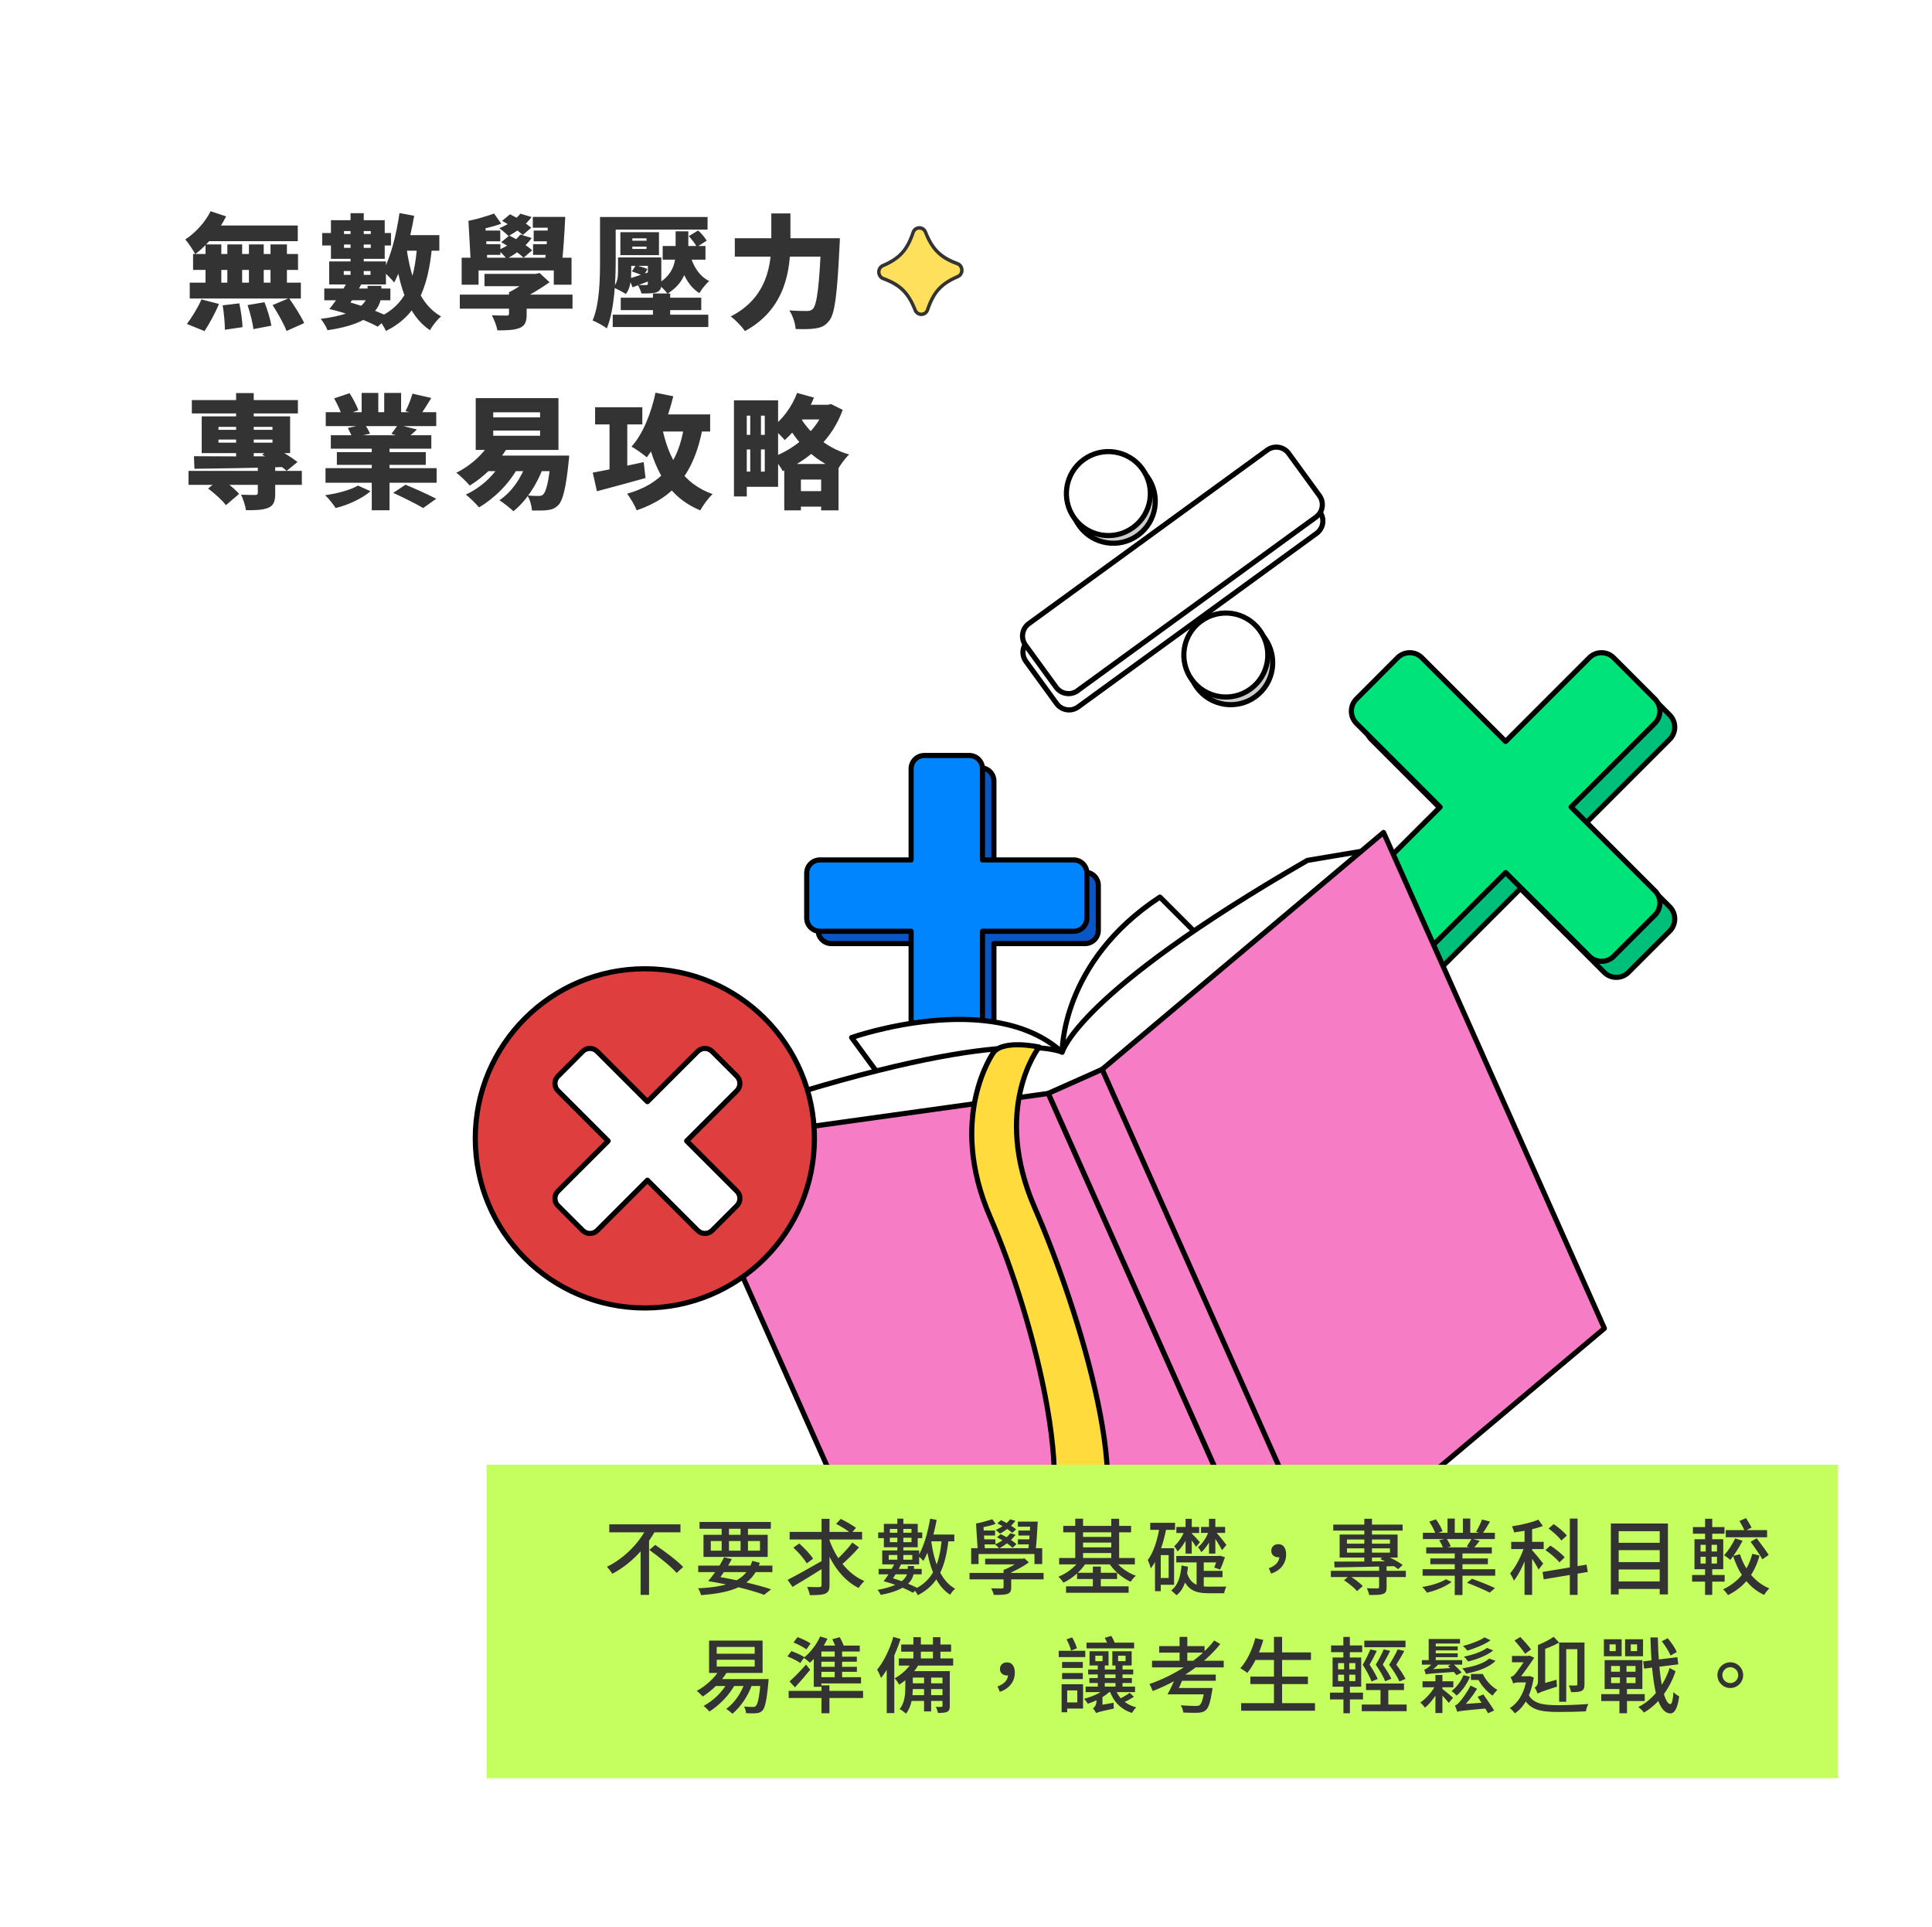
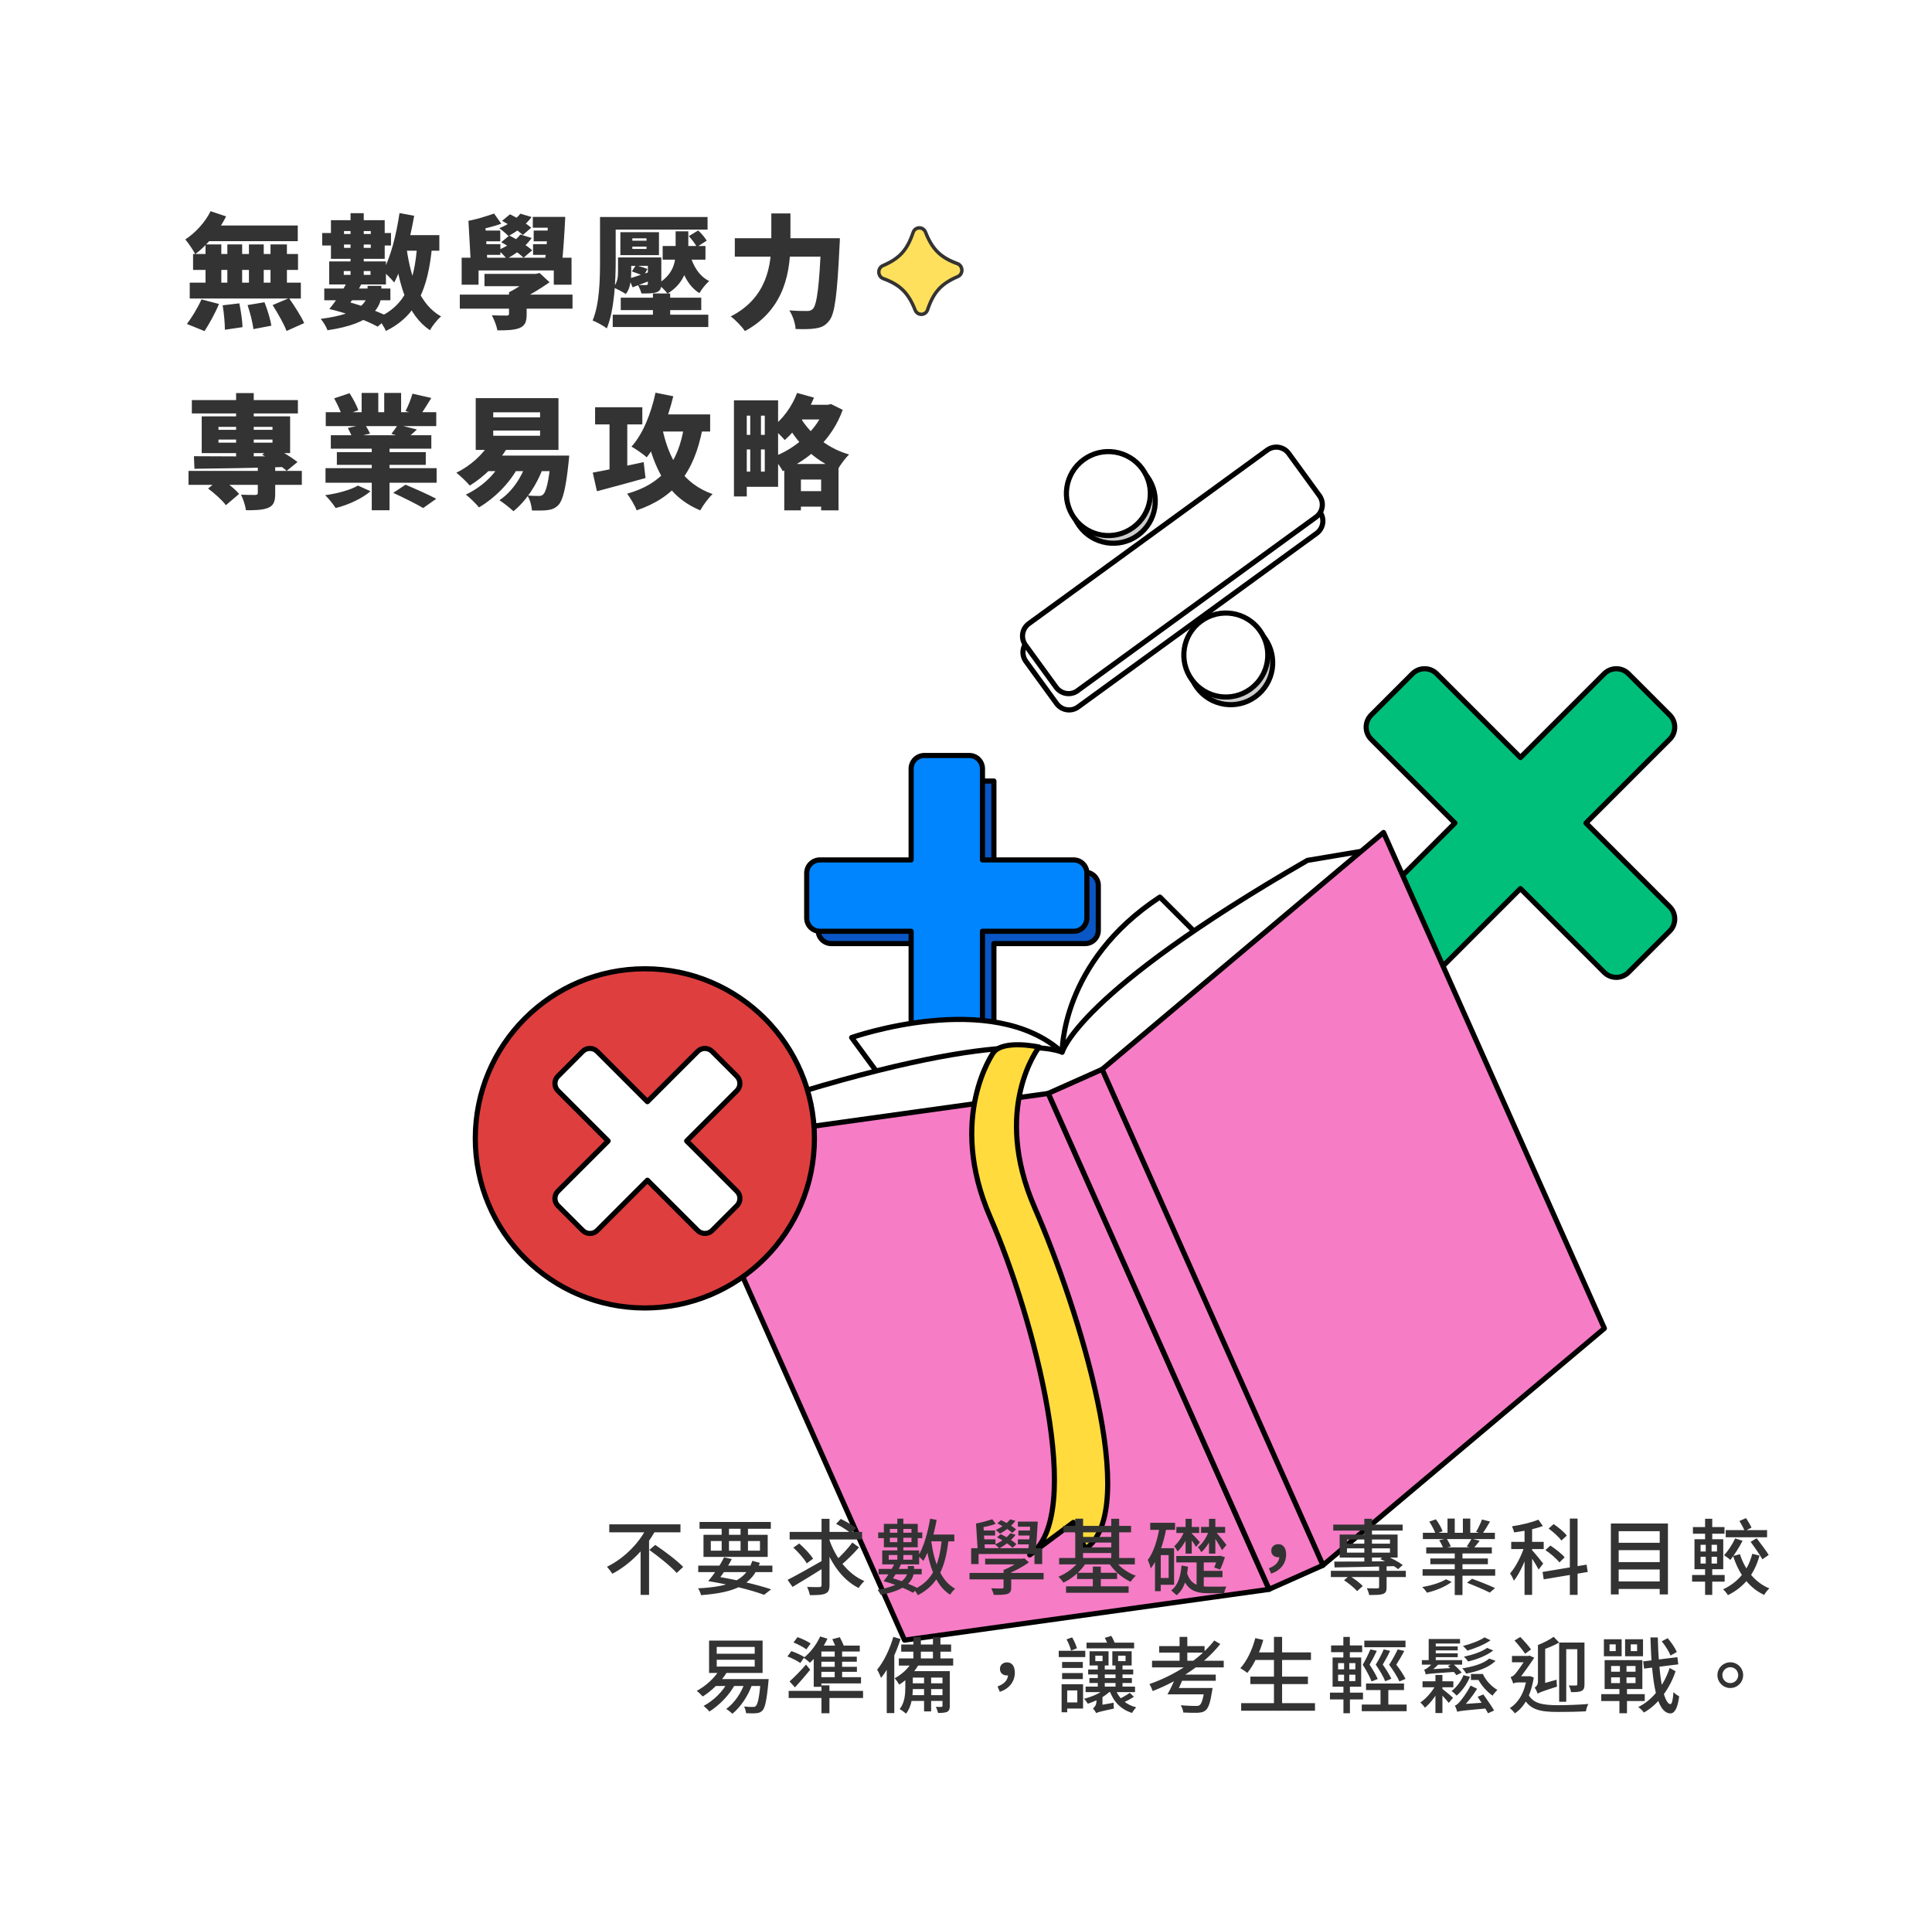
<svg xmlns="http://www.w3.org/2000/svg" width="376" height="375" viewBox="0 0 376 375" fill="none">
  <path d="M343.232 214.556C343.652 217.346 343.076 220.195 341.604 222.602L289.441 307.938C287.969 310.345 285.697 312.157 283.022 313.055L188.209 344.896C185.535 345.794 182.63 345.721 180.004 344.69L86.906 308.137C84.28 307.106 82.101 305.182 80.752 302.705L32.931 214.861C31.582 212.384 31.149 209.51 31.709 206.744L51.54 108.714C52.099 105.948 53.615 103.469 55.821 101.71L134.026 39.361C136.232 37.603 138.987 36.678 141.807 36.748L241.792 39.255C244.612 39.326 247.318 40.388 249.433 42.255L324.414 108.445C326.529 110.312 327.919 112.865 328.339 115.655L343.232 214.556Z" fill="white" />
-   <path d="M211.179 169.716H193.43V151.974C193.43 150.557 192.282 149.402 190.858 149.402H182.118C180.701 149.402 179.546 150.557 179.546 151.974V169.716H161.797C160.38 169.716 159.225 170.863 159.225 172.288V181.027C159.225 182.444 160.38 183.599 161.797 183.599H179.546V201.348C179.546 202.765 180.701 203.92 182.118 203.92H190.858C192.275 203.92 193.43 202.765 193.43 201.348V183.599H211.179C212.596 183.599 213.751 182.444 213.751 181.027V172.288C213.751 170.871 212.596 169.716 211.179 169.716Z" fill="#0A56C4" stroke="black" stroke-linecap="round" stroke-linejoin="round" />
+   <path d="M211.179 169.716H193.43V151.974H182.118C180.701 149.402 179.546 150.557 179.546 151.974V169.716H161.797C160.38 169.716 159.225 170.863 159.225 172.288V181.027C159.225 182.444 160.38 183.599 161.797 183.599H179.546V201.348C179.546 202.765 180.701 203.92 182.118 203.92H190.858C192.275 203.92 193.43 202.765 193.43 201.348V183.599H211.179C212.596 183.599 213.751 182.444 213.751 181.027V172.288C213.751 170.871 212.596 169.716 211.179 169.716Z" fill="#0A56C4" stroke="black" stroke-linecap="round" stroke-linejoin="round" />
  <path d="M208.953 167.321H191.204V149.572C191.204 148.155 190.049 147 188.632 147H179.893C178.476 147 177.321 148.155 177.321 149.572V167.321H159.572C158.155 167.321 157 168.468 157 169.893V178.632C157 180.049 158.155 181.204 159.572 181.204H177.321V198.953C177.321 200.37 178.476 201.525 179.893 201.525H188.632C190.049 201.525 191.204 200.37 191.204 198.953V181.204H208.953C210.37 181.204 211.525 180.049 211.525 178.632V169.893C211.525 168.476 210.37 167.321 208.953 167.321Z" fill="#0085FF" stroke="black" stroke-linecap="round" stroke-linejoin="round" />
  <path d="M324.955 176.445L308.655 160.145L324.955 143.845C326.255 142.545 326.255 140.425 324.955 139.125L316.925 131.095C315.625 129.795 313.505 129.795 312.205 131.095L295.905 147.395L279.605 131.095C278.305 129.795 276.185 129.795 274.885 131.095L266.855 139.125C265.555 140.425 265.555 142.545 266.855 143.845L283.155 160.145L266.855 176.445C265.555 177.745 265.555 179.865 266.855 181.165L274.885 189.195C276.185 190.495 278.305 190.495 279.605 189.195L295.905 172.895L312.205 189.195C313.505 190.495 315.625 190.495 316.925 189.195L324.955 181.165C326.255 179.865 326.255 177.745 324.955 176.445Z" fill="#00BF7A" stroke="black" stroke-linecap="round" stroke-linejoin="round" />
-   <path d="M322.065 173.325L305.765 157.025L322.065 140.725C323.365 139.425 323.365 137.305 322.065 136.005L314.035 127.975C312.735 126.675 310.615 126.675 309.315 127.975L293.015 144.275L276.715 127.975C275.415 126.675 273.295 126.675 271.995 127.975L263.975 136.015C262.675 137.315 262.675 139.435 263.975 140.735L280.275 157.035L263.975 173.325C262.675 174.625 262.675 176.745 263.975 178.045L272.005 186.075C273.305 187.375 275.425 187.375 276.725 186.075L293.025 169.775L309.325 186.075C310.625 187.375 312.745 187.375 314.045 186.075L322.075 178.045C323.375 176.745 323.375 174.625 322.075 173.325H322.065Z" fill="#00E37A" stroke="black" stroke-linecap="round" stroke-linejoin="round" />
  <path d="M209.819 137.556C208.485 138.532 206.615 138.236 205.639 136.903L199.661 128.687C198.685 127.353 198.98 125.483 200.323 124.516L246.719 90.749C248.052 89.773 249.923 90.069 250.898 91.402L256.877 99.618C257.852 100.952 257.557 102.822 256.214 103.789L209.819 137.556Z" fill="white" stroke="black" stroke-linecap="round" stroke-linejoin="round" />
  <path d="M209.729 134.388C208.396 135.364 206.525 135.068 205.55 133.735L199.571 125.519C198.605 124.185 198.891 122.315 200.233 121.339L246.629 87.572C247.963 86.605 249.833 86.891 250.8 88.225L256.778 96.441C257.745 97.774 257.458 99.645 256.116 100.612L209.72 134.379L209.729 134.388Z" fill="white" stroke="black" stroke-linecap="round" stroke-linejoin="round" />
  <path d="M223.27 92.727C225.928 96.378 225.123 101.48 221.471 104.138C217.82 106.796 212.718 105.99 210.06 102.339C207.402 98.687 208.208 93.586 211.859 90.928C215.511 88.27 220.612 89.075 223.27 92.727Z" fill="#CCCCCC" stroke="black" stroke-linecap="round" stroke-linejoin="round" />
  <path d="M222.313 91.232C224.971 94.884 224.165 99.985 220.514 102.643C216.862 105.301 211.761 104.496 209.103 100.844C206.453 97.193 207.25 92.091 210.902 89.433C214.553 86.775 219.654 87.581 222.313 91.232Z" fill="white" stroke="black" stroke-linecap="round" stroke-linejoin="round" />
  <path d="M246.128 124.141C248.777 127.792 247.98 132.893 244.329 135.552C240.677 138.21 235.576 137.404 232.918 133.753C230.26 130.101 231.065 125 234.717 122.342C238.368 119.684 243.47 120.489 246.128 124.141Z" fill="#CCCCCC" stroke="black" stroke-linecap="round" stroke-linejoin="round" />
  <path d="M245.17 122.646C247.828 126.297 247.023 131.399 243.371 134.057C239.729 136.715 234.618 135.909 231.96 132.258C229.302 128.606 230.108 123.505 233.759 120.847C237.411 118.189 242.521 118.994 245.17 122.646Z" fill="white" stroke="black" stroke-linecap="round" stroke-linejoin="round" />
  <path d="M206.72 204.75C206.72 204.75 206.4 187.22 225.74 174.55L248.41 197.22L206.73 204.75H206.72Z" fill="white" stroke="black" stroke-linecap="round" stroke-linejoin="round" />
  <path d="M173.07 211.88L165.74 201.88C165.74 201.88 193.04 192.28 206.72 204.75L173.07 211.88Z" fill="white" stroke="black" stroke-linecap="round" stroke-linejoin="round" />
  <path d="M147.04 215.24C196.38 199.15 206.72 204.75 206.72 204.75C206.72 204.75 209.48 193.32 254.44 167.41L265.76 165.51L212.84 218.51L138.05 222.39L147.03 215.25L147.04 215.24Z" fill="white" stroke="black" stroke-linecap="round" stroke-linejoin="round" />
  <path d="M257.43 304.59L312.24 258.47L269.26 161.98L214.46 208.1L257.43 304.59Z" fill="#F67CC5" stroke="black" stroke-linecap="round" stroke-linejoin="round" />
  <path d="M176.04 319.13L246.98 309.25L204.01 212.76L133.07 222.64L176.04 319.13Z" fill="#F67CC5" stroke="black" stroke-linecap="round" stroke-linejoin="round" />
  <path d="M214.493 208.072L204.016 212.739L246.996 309.23L257.474 304.563L214.493 208.072Z" fill="#F67CC5" stroke="black" stroke-linecap="round" stroke-linejoin="round" />
  <path d="M193.4 204.71C193.4 204.71 184.23 217.38 192.73 236.88C201.23 256.38 211.4 295.05 200.4 302.55L208.9 296.22L211.23 301.39C222.23 293.89 209.9 254.56 201.4 235.06C192.9 215.56 202.23 203.73 202.23 203.73C202.23 203.73 195.4 202.23 193.4 204.73V204.71Z" fill="#FFDB3D" stroke="black" stroke-linecap="round" stroke-linejoin="round" />
  <circle cx="125.5" cy="221.5" r="33" fill="#DF3E3E" stroke="black" />
  <path d="M143.409 231.772L133.638 222L143.409 212.228C144.189 211.449 144.189 210.178 143.409 209.399L138.596 204.585C137.816 203.805 136.545 203.805 135.766 204.585L125.994 214.356L116.222 204.585C115.443 203.805 114.172 203.805 113.393 204.585L108.585 209.404C107.805 210.184 107.805 211.455 108.585 212.234L118.356 222.006L108.585 231.772C107.805 232.551 107.805 233.822 108.585 234.601L113.399 239.415C114.178 240.195 115.449 240.195 116.228 239.415L126 229.644L135.772 239.415C136.551 240.195 137.822 240.195 138.601 239.415L143.415 234.601C144.195 233.822 144.195 232.551 143.415 231.772H143.409Z" fill="white" stroke="black" stroke-linecap="round" stroke-linejoin="round" />
  <path d="M40.983 41.096L44.007 42.104C42.615 44.912 40.311 47.72 38.007 49.448C37.647 48.776 36.663 47.264 36.063 46.592C38.007 45.32 39.927 43.256 40.983 41.096ZM41.415 43.88H57.951V46.928H40.671L41.415 43.88ZM37.575 49.424H57.999V52.52H37.575V49.424ZM36.927 54.992H58.551V58.088H36.927V54.992ZM44.247 47.552H47.127V56.744H44.247V47.552ZM39.999 47.552H43.071V56.744H39.999V47.552ZM48.447 47.552H51.327V56.744H48.447V47.552ZM52.647 47.552H55.839V56.744H52.647V47.552ZM43.335 59.408L46.575 59.024C46.887 60.512 47.175 62.456 47.199 63.656L43.767 64.16C43.767 62.96 43.599 60.944 43.335 59.408ZM48.183 59.36L51.471 58.808C52.047 60.248 52.623 62.144 52.815 63.368L49.311 64.04C49.191 62.84 48.687 60.872 48.183 59.36ZM53.055 59.36L56.247 58.016C57.279 59.48 58.599 61.52 59.199 62.864L55.767 64.4C55.287 63.08 54.063 60.944 53.055 59.36ZM39.207 58.256L42.615 59.144C41.895 60.92 40.695 63.056 39.807 64.424L36.375 63.032C37.239 61.904 38.463 59.96 39.207 58.256ZM77.391 45.752H85.503V48.776H77.391V45.752ZM77.751 41.456L80.607 41.984C79.791 46.688 78.423 51.728 76.719 54.968C76.263 54.392 75.159 53.264 74.535 52.76C76.047 50.024 77.127 45.656 77.751 41.456ZM81.183 47.744L84.087 47.96C83.295 56.288 81.087 61.424 75.111 64.4C74.847 63.752 74.007 62.432 73.479 61.832C78.855 59.504 80.655 54.992 81.183 47.744ZM79.143 48.44C79.983 54.224 81.759 59.288 85.839 61.568C85.143 62.144 84.135 63.392 83.679 64.256C79.335 61.328 77.703 55.712 76.743 48.776L79.143 48.44ZM68.223 41.48H70.791V54.44H68.223V41.48ZM66.951 44.96V48.224H72.159V44.96H66.951ZM64.407 42.848H74.871V50.36H64.407V42.848ZM66.903 52.736V53.48H72.111V52.736H66.903ZM64.071 50.864H75.111V55.352H64.071V50.864ZM62.703 45.344H65.175V45.536H73.239V45.344H76.095V47.768H73.239V47.576H65.175V47.768H62.703V45.344ZM64.095 60.128C65.367 58.592 66.951 56.216 67.839 54.272L70.527 54.872C69.519 56.984 67.983 59.312 66.807 60.8L64.095 60.128ZM64.095 60.128L66.255 58.376C69.447 59.072 73.311 60.488 75.663 61.64L73.503 63.56C71.295 62.336 67.359 60.872 64.095 60.128ZM71.535 55.616H74.223V57.008C74.223 59.552 72.879 62.936 63.735 64.256C63.519 63.608 62.895 62.6 62.415 62.048C70.551 60.992 71.535 58.568 71.535 56.888V55.616ZM63.111 56.144H75.975V58.424H63.111V56.144ZM89.487 57.32H111.423V60.056H89.487V57.32ZM94.287 53.288H104.343V55.688H94.287V53.288ZM99.063 56.864H102.495V61.16C102.495 62.648 102.183 63.392 101.055 63.848C99.927 64.256 98.559 64.28 96.807 64.28C96.639 63.368 96.159 62.168 95.727 61.352C96.711 61.4 98.199 61.4 98.559 61.4C98.943 61.4 99.063 61.328 99.063 61.04V56.864ZM103.455 53.288H104.295L105.015 53.12L106.959 54.92C105.111 56.216 102.807 57.632 100.575 58.616C100.239 58.088 99.471 57.272 99.063 56.864C100.647 56.096 102.591 54.728 103.455 53.864V53.288ZM89.847 50.144H111.231V55.4H107.775V52.616H93.135V55.4H89.847V50.144ZM106.695 42.2H110.007C109.863 45.272 109.623 48.968 109.359 51.32H105.999C106.335 48.896 106.599 45.2 106.695 42.2ZM103.695 42.2H108.039V44.312H103.695V42.2ZM96.159 41.552L97.551 43.52C95.991 44.12 93.855 44.6 92.343 44.84L91.167 42.968C92.631 42.704 94.815 42.032 96.159 41.552ZM92.799 44.864H97.359V46.952H92.799V44.864ZM92.823 47.504H97.383V49.592H92.823V47.504ZM103.863 44.864H107.775V46.952H103.863V44.864ZM103.743 47.504H107.655V49.592H103.743V47.504ZM101.271 41.576L103.455 42.224C102.399 43.712 100.575 45.08 98.943 45.92C98.559 45.512 97.695 44.768 97.167 44.408C98.823 43.736 100.407 42.704 101.271 41.576ZM97.719 42.968L99.255 41.696C100.671 42.368 102.471 43.496 103.383 44.312L101.751 45.728C100.911 44.912 99.135 43.736 97.719 42.968ZM101.271 45.632L103.479 46.304C102.327 47.936 100.407 49.424 98.631 50.336C98.271 49.904 97.431 49.04 96.951 48.656C98.655 47.96 100.359 46.856 101.271 45.632ZM97.551 47.12L99.135 45.824C100.623 46.592 102.591 47.792 103.575 48.704L101.895 50.144C101.007 49.256 99.087 47.96 97.551 47.12ZM91.167 42.968L94.455 43.784L94.863 51.176H91.623L91.167 42.968ZM118.143 42.224H137.703V44.672H118.143V42.224ZM128.967 47.864H137.295V50.528H128.967V47.864ZM120.807 57.92H136.479V60.344H120.807V57.92ZM119.247 61.232H137.847V63.632H119.247V61.232ZM127.071 57.104H130.431V63.056H127.071V57.104ZM116.775 42.224H119.823V50.72C119.823 54.584 119.583 60.32 118.095 63.896C117.495 63.416 116.103 62.648 115.335 62.36C116.703 59.096 116.775 54.248 116.775 50.744V42.224ZM123.063 47.984V48.44H125.823V47.984H123.063ZM123.063 46.376V46.832H125.823V46.376H123.063ZM120.735 45.176H128.247V49.64H120.735V45.176ZM126.087 50.096H128.703V55.16C128.703 56.192 128.487 56.576 127.791 56.864C127.095 57.104 126.111 57.104 124.839 57.104C124.695 56.576 124.407 55.904 124.143 55.448C124.743 55.472 125.559 55.472 125.751 55.472C125.991 55.448 126.087 55.4 126.087 55.16V50.096ZM134.055 45.944L135.879 44.84C136.503 45.416 137.223 46.256 137.535 46.832L135.615 48.056C135.327 47.48 134.631 46.568 134.055 45.944ZM134.247 49.424C134.847 51.68 136.047 53.72 138.015 54.68C137.391 55.232 136.527 56.288 136.119 57.032C133.863 55.664 132.663 52.976 131.967 49.88L134.247 49.424ZM131.487 45.008H133.959V48.992C133.959 51.896 133.407 54.992 129.903 57.128C129.471 56.528 128.631 55.712 127.983 55.232C131.031 53.432 131.487 51.032 131.487 48.944V45.008ZM121.767 50.096H127.407V51.728H121.767V50.096ZM120.279 50.096H122.847V52.76C122.847 54.248 122.727 56.096 121.791 57.2C121.263 56.84 119.967 56.168 119.343 55.928C120.231 54.944 120.279 53.744 120.279 52.688V50.096ZM122.415 54.2C123.543 53.888 125.031 53.36 126.639 52.832L126.975 54.44C125.679 54.944 124.335 55.448 123.111 55.904L122.415 54.2ZM122.967 52.808L123.759 51.608C124.479 51.8 125.487 52.112 126.015 52.352L125.223 53.696C124.695 53.432 123.711 53.048 122.967 52.808ZM143.007 46.352H161.271V49.928H143.007V46.352ZM159.807 46.352H163.455C163.455 46.352 163.431 47.504 163.383 47.96C162.927 57.392 162.471 61.064 161.391 62.384C160.599 63.416 159.831 63.728 158.703 63.896C157.767 64.064 156.279 64.064 154.839 64.016C154.791 62.984 154.287 61.4 153.615 60.392C155.079 60.512 156.423 60.512 157.095 60.512C157.575 60.512 157.863 60.416 158.199 60.104C158.991 59.312 159.471 55.496 159.807 47.024V46.352ZM150.111 41.528H153.831V46.928C153.831 52.352 152.991 60.08 144.975 64.424C144.399 63.56 143.079 62.192 142.215 61.568C149.391 57.92 150.111 51.368 150.111 46.928V41.528ZM36.687 91.624H58.743V94.336H36.687V91.624ZM37.335 77.848H57.975V80.44H37.335V77.848ZM50.175 90.304H53.559V96.04C53.559 97.552 53.271 98.368 52.167 98.824C51.063 99.256 49.671 99.28 47.871 99.28C47.751 98.368 47.319 97.096 46.911 96.256C47.895 96.304 49.311 96.304 49.671 96.304C50.055 96.28 50.175 96.208 50.175 95.92V90.304ZM45.951 76.48H49.383V89.44H45.951V76.48ZM40.503 95.056L42.903 93.064C44.151 93.904 45.783 95.176 46.527 96.112L43.959 98.296C43.287 97.36 41.751 95.992 40.503 95.056ZM42.519 85.528V86.128H53.031V85.528H42.519ZM42.519 83.056V83.632H53.031V83.056H42.519ZM39.255 81.016H56.463V88.168H39.255V81.016ZM51.015 88.48L53.055 86.968C54.759 87.736 56.775 89.008 57.903 89.896L55.791 91.624C54.711 90.64 52.671 89.296 51.015 88.48ZM37.743 88.768C42.183 88.816 49.311 88.816 55.959 88.768L55.839 90.856C49.383 91.048 42.495 91.168 37.839 91.216L37.743 88.768ZM63.351 91.096H84.975V93.928H63.351V91.096ZM63.399 80.2H84.903V82.912H63.399V80.2ZM64.383 84.688H83.943V87.304H64.383V84.688ZM65.559 87.976H82.863V90.448H65.559V87.976ZM72.351 85.984H75.807V99.28H72.351V85.984ZM70.383 76.456H73.623V81.544H70.383V76.456ZM74.775 76.456H78.063V81.328H74.775V76.456ZM80.271 76.6L83.943 77.44C83.127 78.76 82.359 79.984 81.759 80.824L78.927 79.984C79.431 79.024 79.983 77.632 80.271 76.6ZM77.415 82.648L81.135 83.56C80.367 84.328 79.671 84.88 79.143 85.288L76.167 84.424C76.599 83.872 77.127 83.152 77.415 82.648ZM65.031 77.512L68.031 76.504C68.679 77.512 69.423 78.904 69.735 79.816L66.567 80.944C66.327 80.032 65.631 78.592 65.031 77.512ZM67.695 83.272L71.007 82.552C71.367 83.104 71.799 83.872 72.015 84.376L68.559 85.168C68.415 84.688 68.007 83.848 67.695 83.272ZM69.663 94.48L72.111 95.584C70.503 96.976 67.767 98.272 65.319 98.848C64.863 98.128 63.951 96.976 63.279 96.352C65.631 96.04 68.271 95.32 69.663 94.48ZM76.527 95.896L78.927 94.312C80.703 95.056 83.415 96.256 84.903 97.048L82.359 98.848C81.063 98.08 78.399 96.76 76.527 95.896ZM95.991 83.776V84.784H105.111V83.776H95.991ZM95.991 80.224V81.208H105.111V80.224H95.991ZM92.583 77.464H108.687V87.544H92.583V77.464ZM94.143 88.648H107.991V91.672H94.143V88.648ZM107.223 88.648H110.775C110.775 88.648 110.727 89.536 110.655 89.968C110.127 95.104 109.503 97.36 108.711 98.224C108.063 98.92 107.367 99.16 106.551 99.256C105.855 99.352 104.751 99.352 103.527 99.328C103.479 98.464 103.143 97.192 102.639 96.4C103.551 96.496 104.415 96.496 104.847 96.496C105.255 96.496 105.471 96.448 105.735 96.184C106.263 95.68 106.839 93.688 107.223 89.128V88.648ZM95.415 85.984L98.751 87.064C96.999 90.088 94.143 92.824 91.431 94.48C90.855 93.808 89.559 92.536 88.815 91.984C91.503 90.664 94.047 88.432 95.415 85.984ZM97.623 89.752L100.911 90.76C99.159 94.096 96.183 96.976 93.231 98.728C92.679 98.056 91.407 96.808 90.663 96.232C93.591 94.864 96.255 92.488 97.623 89.752ZM102.495 89.944L105.783 90.736C104.535 94.312 102.327 97.528 99.927 99.472C99.327 98.896 97.959 97.816 97.191 97.336C99.591 95.728 101.511 92.968 102.495 89.944ZM115.815 79.24H125.007V82.576H115.815V79.24ZM118.623 80.752H122.079V92.752H118.623V80.752ZM115.359 91.96C117.783 91.528 121.647 90.712 125.271 89.92L125.631 93.016C122.391 93.928 118.887 94.864 116.175 95.584L115.359 91.96ZM127.167 80.632H138.207V83.968H127.167V80.632ZM127.575 76.408L131.031 77.104C129.927 81.688 128.055 86.2 125.871 88.984C125.223 88.408 123.735 87.352 122.895 86.896C125.079 84.52 126.711 80.488 127.575 76.408ZM133.143 82.888L136.719 83.416C135.087 91.888 131.391 96.736 123.903 99.304C123.615 98.464 122.655 96.856 122.055 96.064C128.799 94.144 131.991 90.136 133.143 82.888ZM128.847 83.104C130.095 89.32 132.879 94.096 138.687 96.136C137.895 96.856 136.815 98.32 136.287 99.304C129.927 96.664 127.239 91.312 125.607 83.704L128.847 83.104ZM144.567 77.896H151.431V94.72H144.567V91.768H148.839V80.872H144.567V77.896ZM142.839 77.896H145.335V96.592H142.839V77.896ZM144.183 84.616H150.135V87.448H144.183V84.616ZM154.647 95.56H161.583V98.584H154.647V95.56ZM155.127 78.76H161.295V81.616H155.127V78.76ZM146.007 79.72H148.095V93.016H146.007V79.72ZM152.631 90.28H163.191V99.304H159.807V93.304H155.871V99.304H152.631V90.28ZM160.551 78.76H161.151L161.727 78.616L164.007 79.744C161.943 85.48 157.527 89.416 152.343 91.672C151.911 90.856 151.023 89.608 150.327 88.96C154.935 87.28 159.063 83.56 160.551 79.336V78.76ZM155.127 76.456L158.415 77.368C157.119 80.584 154.935 83.704 152.727 85.624C152.175 84.976 150.927 83.728 150.183 83.152C152.295 81.64 154.143 79.096 155.127 76.456ZM155.511 80.776C157.071 83.728 160.503 87.088 165.255 88.432C164.535 89.104 163.503 90.496 163.023 91.384C158.223 89.56 154.743 85.648 153.015 82.192L155.511 80.776Z" fill="#333333" />
  <path d="M186.393 53.816C183.187 55.186 181.665 56.851 180.528 60.254C180.133 61.428 178.557 61.463 178.101 60.317C176.775 56.977 175.172 55.392 171.895 54.201C170.766 53.789 170.721 52.15 171.823 51.675C175.029 50.305 176.551 48.639 177.689 45.236C178.083 44.063 179.659 44.027 180.116 45.174C181.441 48.514 183.044 50.099 186.322 51.29C187.45 51.702 187.495 53.341 186.393 53.816Z" fill="#FFE05C" />
  <path d="M179.345 61.499C178.665 61.517 178.056 61.105 177.796 60.451C176.507 57.192 174.984 55.696 171.787 54.523C171.142 54.29 170.721 53.681 170.704 52.974C170.686 52.266 171.08 51.639 171.707 51.371C174.841 50.036 176.274 48.46 177.393 45.129C177.617 44.457 178.199 44.019 178.88 44.001C179.56 43.983 180.169 44.395 180.429 45.048C181.719 48.308 183.241 49.804 186.438 50.977C187.083 51.21 187.504 51.819 187.531 52.526C187.557 53.233 187.154 53.86 186.528 54.129C183.393 55.463 181.96 57.039 180.841 60.371C180.617 61.042 180.035 61.481 179.354 61.499H179.345ZM178.898 44.681C178.575 44.681 178.172 44.869 178.011 45.353C176.838 48.854 175.253 50.592 171.957 51.998C171.501 52.195 171.348 52.624 171.357 52.956C171.366 53.287 171.545 53.717 172.011 53.887C175.378 55.114 177.053 56.771 178.405 60.201C178.593 60.675 179.005 60.837 179.328 60.828C179.65 60.819 180.053 60.639 180.214 60.156C181.387 56.654 182.972 54.917 186.268 53.511C186.725 53.314 186.877 52.884 186.868 52.553C186.859 52.221 186.68 51.792 186.214 51.621C182.847 50.395 181.172 48.738 179.82 45.308C179.632 44.833 179.22 44.672 178.898 44.681Z" fill="#333333" />
  <g filter="url(#filter0_d_29_60)">
-     <rect x="92.703" y="283" width="263" height="61" fill="#C5FF5F" />
-   </g>
+     </g>
  <path d="M118.575 296.6H132.431V298.152H118.575V296.6ZM126.367 301.576L127.519 300.6C129.327 301.816 131.775 303.64 132.959 304.888L131.695 306.056C130.591 304.808 128.207 302.888 126.367 301.576ZM125.919 297.16L127.583 297.752C125.759 301.096 122.815 304.296 119.167 306.216C118.927 305.816 118.447 305.208 118.127 304.856C121.583 303.176 124.495 300.088 125.919 297.16ZM124.671 300.648L126.319 299.016V310.328H124.671V300.648ZM135.887 304.632H150.319V305.896H135.887V304.632ZM136.143 296.136H150.015V297.464H136.143V296.136ZM146.415 303.704L147.887 304.088C146.383 308.456 142.959 309.88 136.431 310.376C136.335 309.944 136.095 309.4 135.855 309.048C142.015 308.744 145.135 307.512 146.415 303.704ZM137.823 307.64L138.991 306.664C143.103 307.32 147.439 308.36 150.079 309.24L148.703 310.312C146.287 309.4 142.191 308.376 137.823 307.64ZM140.447 296.648H141.871V302.184H140.447V296.648ZM144.127 296.648H145.567V302.184H144.127V296.648ZM138.335 299.848V301.72H147.903V299.848H138.335ZM136.911 298.632H149.407V302.936H136.911V298.632ZM137.823 307.64C138.879 306.44 140.175 304.552 140.911 303.016L142.415 303.352C141.679 304.856 140.431 306.616 139.583 307.64H137.823ZM153.679 298.072H167.775V299.544H153.679V298.072ZM161.327 299.368C162.511 302.968 164.943 306.248 168.223 307.64C167.855 307.96 167.359 308.568 167.103 308.984C163.759 307.32 161.455 303.8 160.127 299.72L161.327 299.368ZM165.871 300.136L167.183 301.08C166.127 302.296 164.703 303.704 163.615 304.584L162.527 303.752C163.583 302.84 165.039 301.32 165.871 300.136ZM162.719 296.504L163.631 295.544C164.607 296.024 165.919 296.76 166.591 297.288L165.631 298.376C165.007 297.816 163.727 297.016 162.719 296.504ZM154.399 301.128L155.551 300.328C156.527 301.192 157.711 302.424 158.239 303.288L157.007 304.2C156.527 303.32 155.391 302.04 154.399 301.128ZM159.887 295.528H161.439V308.408C161.439 309.384 161.215 309.816 160.623 310.072C160.031 310.344 159.039 310.376 157.615 310.376C157.535 309.944 157.311 309.24 157.071 308.776C158.127 308.824 159.151 308.808 159.471 308.808C159.775 308.792 159.887 308.712 159.887 308.408V295.528ZM153.279 307.4C154.959 306.552 157.775 304.968 160.287 303.528L160.735 304.792C158.527 306.2 156.079 307.688 154.239 308.776L153.279 307.4ZM180.559 298.584H185.727V299.912H180.559V298.584ZM181.023 295.496L182.287 295.736C181.743 298.696 180.847 301.736 179.711 303.72C179.503 303.464 178.991 302.984 178.687 302.776C179.775 301 180.559 298.232 181.023 295.496ZM183.295 299.416L184.607 299.528C184.015 305.032 182.511 308.392 178.623 310.392C178.495 310.104 178.111 309.528 177.871 309.256C181.519 307.576 182.831 304.44 183.295 299.416ZM181.231 299.88C181.823 304.04 183.119 307.608 185.887 309.128C185.567 309.384 185.119 309.928 184.911 310.296C182.047 308.472 180.799 304.696 180.143 300.04L181.231 299.88ZM174.639 295.496H175.807V303.96H174.639V295.496ZM173.183 297.496V300.072H177.391V297.496H173.183ZM172.015 296.504H178.607V301.064H172.015V296.504ZM172.959 302.568V303.48H177.551V302.568H172.959ZM171.695 301.672H178.879V304.392H171.695V301.672ZM170.911 298.168H172.447V298.232H177.807V298.168H179.487V299.288H177.807V299.208H172.447V299.288H170.911V298.168ZM171.967 307.672C172.751 306.68 173.711 305.128 174.239 303.88L175.471 304.152C174.879 305.48 173.919 306.984 173.215 307.928L171.967 307.672ZM171.967 307.672L172.943 306.872C174.879 307.352 177.247 308.296 178.623 309.032L177.663 309.912C176.351 309.144 173.951 308.168 171.967 307.672ZM176.671 304.712H177.887V305.368C177.887 307.032 177.215 309.24 171.407 310.328C171.295 310.056 171.007 309.592 170.783 309.352C176.159 308.392 176.671 306.568 176.671 305.336V304.712ZM170.991 305.272H179.375V306.328H170.991V305.272ZM188.687 306.056H203.103V307.304H188.687V306.056ZM191.727 303.288H199.055V304.392H191.727V303.288ZM195.311 305.48H196.799V308.856C196.799 309.576 196.639 309.928 196.063 310.136C195.487 310.328 194.655 310.328 193.407 310.328C193.327 309.928 193.103 309.416 192.911 309.048C193.807 309.08 194.735 309.08 194.991 309.08C195.247 309.064 195.311 309.016 195.311 308.808V305.48ZM198.687 303.288H199.039L199.359 303.208L200.239 303.992C199.087 304.856 197.471 305.704 196.015 306.264C195.855 306.024 195.503 305.656 195.311 305.48C196.527 305.016 197.967 304.168 198.687 303.544V303.288ZM189.007 301.24H202.831V304.328H201.327V302.376H190.447V304.328H189.007V301.24ZM200.527 296.072H201.967C201.871 297.96 201.711 300.376 201.535 301.832H200.079C200.287 300.328 200.447 297.912 200.527 296.072ZM198.095 296.072H201.119V297.064H198.095V296.072ZM193.119 295.608L193.775 296.504C192.815 296.888 191.455 297.144 190.495 297.288L189.951 296.44C190.895 296.28 192.287 295.88 193.119 295.608ZM190.719 297.8H193.663V298.776H190.719V297.8ZM190.783 299.512H193.727V300.504H190.783V299.512ZM198.191 297.8H200.975V298.776H198.191V297.8ZM198.095 299.512H200.863V300.504H198.095V299.512ZM196.591 295.624L197.615 295.912C196.895 296.904 195.695 297.832 194.607 298.408C194.431 298.216 194.031 297.864 193.791 297.704C194.879 297.192 195.983 296.44 196.591 295.624ZM194.095 296.408L194.815 295.784C195.839 296.248 197.103 297.016 197.759 297.576L197.007 298.264C196.399 297.688 195.135 296.904 194.095 296.408ZM196.623 298.328L197.647 298.632C196.879 299.688 195.615 300.664 194.463 301.272C194.287 301.08 193.903 300.68 193.663 300.504C194.799 299.992 195.983 299.192 196.623 298.328ZM194.031 299.112L194.767 298.504C195.823 299.016 197.167 299.832 197.823 300.456L197.055 301.16C196.431 300.536 195.119 299.672 194.031 299.112ZM189.951 296.44L191.391 296.824L191.695 301.784H190.287L189.951 296.44ZM206.927 296.904H220.127V298.152H206.927V296.904ZM207.471 308.664H219.647V309.912H207.471V308.664ZM210.159 299.048H216.799V300.152H210.159V299.048ZM210.159 301.08H216.799V302.184H210.159V301.08ZM206.127 303.144H220.863V304.392H206.127V303.144ZM209.615 306.024H217.407V307.24H209.615V306.024ZM209.263 295.496H210.783V303.832H209.263V295.496ZM216.271 295.512H217.807V303.832H216.271V295.512ZM212.687 304.824H214.239V309.368H212.687V304.824ZM210.175 303.496L211.439 303.96C210.447 305.624 208.703 307.144 206.959 307.944C206.735 307.592 206.303 307.064 205.983 306.792C207.615 306.152 209.311 304.856 210.175 303.496ZM216.895 303.496C217.743 304.792 219.391 306.008 221.055 306.6C220.719 306.872 220.271 307.416 220.047 307.768C218.351 307.032 216.655 305.528 215.695 303.944L216.895 303.496ZM223.855 296.296H228.687V297.672H223.855V296.296ZM225.375 301.24H228.495V308.36H225.375V307.032H227.439V302.584H225.375V301.24ZM225.695 296.984L227.007 297.272C226.431 300.28 225.487 303.24 223.951 305.176C223.887 304.808 223.583 303.944 223.375 303.544C224.559 301.976 225.279 299.544 225.695 296.984ZM224.783 301.24H225.903V309.608H224.783V301.24ZM228.943 297.112H233.375V298.28H228.943V297.112ZM228.927 302.76H237.455V304.008H228.927V302.76ZM233.503 305.656H237.919V306.888H233.503V305.656ZM230.735 295.528H231.935V302.296H230.735V295.528ZM230.543 297.784L231.439 298.28C230.975 299.56 230.063 301.032 229.183 301.88C229.039 301.576 228.735 301.096 228.511 300.856C229.295 300.2 230.143 298.936 230.543 297.784ZM231.887 298.328C232.207 298.616 233.279 299.768 233.519 300.072L232.767 300.984C232.479 300.44 231.615 299.272 231.247 298.824L231.887 298.328ZM233.743 297.096H238.431V298.264H233.743V297.096ZM235.295 295.528H236.527V302.296H235.295V295.528ZM235.295 297.784L236.143 298.248C235.695 299.656 234.767 301.176 233.791 302.024C233.663 301.752 233.375 301.288 233.135 301.048C234.015 300.392 234.879 299.064 235.295 297.784ZM236.991 302.76H237.199L237.439 302.696L238.399 303C238.127 303.832 237.759 304.776 237.455 305.4L236.303 305C236.543 304.456 236.815 303.624 236.991 302.936V302.76ZM230.975 305.976C231.695 308.312 233.199 308.728 235.311 308.728C235.759 308.728 238.063 308.728 238.671 308.712C238.495 309.016 238.303 309.64 238.239 310.008H235.231C232.559 310.008 230.895 309.368 229.951 306.328L230.975 305.976ZM232.879 303.144H234.271V309.512L232.879 308.904V303.144ZM229.951 304.6L231.199 304.84C230.975 307.096 230.559 309.16 228.975 310.392L227.935 309.448C229.295 308.456 229.759 306.664 229.951 304.6ZM236.559 298.008C236.943 298.408 238.383 300.168 238.687 300.616L237.823 301.624C237.471 300.888 236.367 299.144 235.919 298.52L236.559 298.008ZM247.375 306.184L246.943 305.144C248.271 304.664 248.991 303.864 248.991 302.776L248.767 301.336L249.647 302.648C249.407 302.904 249.087 303 248.751 303C248.031 303 247.407 302.552 247.407 301.736C247.407 300.92 248.047 300.456 248.783 300.456C249.775 300.456 250.303 301.24 250.303 302.456C250.303 304.216 249.183 305.608 247.375 306.184ZM259.007 305.64H273.599V306.856H259.007V305.64ZM259.471 296.648H272.975V297.816H259.471V296.648ZM268.399 304.648H269.855V308.824C269.855 309.56 269.711 309.944 269.151 310.152C268.575 310.344 267.727 310.344 266.463 310.344C266.399 309.96 266.207 309.416 266.015 309.032C266.895 309.064 267.807 309.064 268.063 309.064C268.319 309.048 268.399 308.984 268.399 308.776V304.648ZM265.519 295.512H267.007V304.12H265.519V295.512ZM261.567 307.48L262.607 306.6C263.519 307.144 264.671 307.992 265.215 308.616L264.111 309.592C263.583 308.968 262.495 308.072 261.567 307.48ZM262.143 301.272V302.104H270.511V301.272H262.143ZM262.143 299.544V300.36H270.511V299.544H262.143ZM260.719 298.584H271.999V303.064H260.719V298.584ZM268.623 303.368L269.503 302.648C270.735 303.096 272.207 303.912 272.991 304.504L272.095 305.32C271.327 304.68 269.839 303.832 268.623 303.368ZM259.663 303.848C262.591 303.864 267.279 303.832 271.679 303.752L271.615 304.728C267.327 304.856 262.767 304.936 259.727 304.984L259.663 303.848ZM276.863 305.336H290.991V306.6H276.863V305.336ZM276.911 298.248H290.927V299.464H276.911V298.248ZM277.567 301.08H290.335V302.264H277.567V301.08ZM278.367 303.24H289.567V304.36H278.367V303.24ZM283.119 301.64H284.623V310.36H283.119V301.64ZM281.711 295.48H283.119V298.856H281.711V295.48ZM284.703 295.48H286.143V298.776H284.703V295.48ZM288.415 295.656L289.983 296.056C289.487 296.936 288.927 297.832 288.495 298.456L287.263 298.056C287.679 297.4 288.159 296.376 288.415 295.656ZM286.383 299.384L287.967 299.8C287.535 300.376 287.087 300.92 286.719 301.304L285.455 300.92C285.759 300.472 286.175 299.816 286.383 299.384ZM278.159 296.072L279.455 295.624C279.983 296.328 280.543 297.304 280.751 297.944L279.391 298.456C279.183 297.816 278.655 296.808 278.159 296.072ZM280.095 299.688L281.519 299.368C281.839 299.832 282.191 300.472 282.351 300.904L280.879 301.272C280.751 300.856 280.415 300.184 280.095 299.688ZM281.407 307.288L282.511 307.8C281.391 308.696 279.359 309.528 277.695 309.896C277.503 309.56 277.087 309.064 276.783 308.792C278.431 308.536 280.399 307.944 281.407 307.288ZM285.503 307.96L286.479 307.192C287.903 307.704 289.887 308.488 290.959 309L289.935 309.88C288.943 309.368 286.959 308.52 285.503 307.96ZM296.703 296.904H298.175V310.328H296.703V296.904ZM294.111 300.008H300.431V301.416H294.111V300.008ZM296.783 300.568L297.695 300.952C297.071 303.224 295.855 306.056 294.623 307.576C294.479 307.144 294.143 306.52 293.887 306.152C295.023 304.872 296.239 302.456 296.783 300.568ZM299.391 295.688L300.271 296.92C298.719 297.512 296.527 297.928 294.671 298.168C294.607 297.832 294.415 297.32 294.255 296.984C296.063 296.712 298.127 296.232 299.391 295.688ZM298.111 301.576C298.527 301.976 299.999 303.784 300.335 304.232L299.439 305.4C299.055 304.616 297.919 302.84 297.439 302.2L298.111 301.576ZM305.519 295.48H307.023V310.328H305.519V295.48ZM300.207 305.864L308.767 304.44L309.007 305.864L300.431 307.304L300.207 305.864ZM301.391 297.416L302.367 296.552C303.295 297.176 304.415 298.104 304.927 298.792L303.871 299.752C303.407 299.08 302.303 298.088 301.391 297.416ZM300.767 301.608L301.727 300.728C302.719 301.368 303.935 302.328 304.511 303.016L303.487 304.008C302.943 303.304 301.759 302.28 300.767 301.608ZM314.575 300.184H323.583V301.624H314.575V300.184ZM314.575 303.944H323.583V305.384H314.575V303.944ZM314.575 307.704H323.583V309.176H314.575V307.704ZM313.503 296.44H324.607V310.232H323.007V297.928H315.023V310.232H313.503V296.44ZM340.703 300.008L341.871 299.304C342.655 300.328 343.711 301.72 344.223 302.552L342.991 303.4C342.511 302.536 341.487 301.064 340.703 300.008ZM337.695 299.336L339.135 299.8C338.479 301.08 337.519 302.584 336.751 303.528C336.495 303.272 335.887 302.824 335.535 302.616C336.319 301.768 337.167 300.472 337.695 299.336ZM335.855 297.72H343.903V299.112H335.855V297.72ZM338.623 302.408C339.567 305.4 341.567 307.944 344.351 309.064C344.015 309.352 343.567 309.928 343.343 310.328C340.399 309 338.415 306.232 337.295 302.76L338.623 302.408ZM341.023 302.328L342.431 302.68C341.455 306.248 339.471 308.808 336.287 310.376C336.095 310.04 335.631 309.496 335.343 309.24C338.319 307.864 340.223 305.48 341.023 302.328ZM338.527 295.944L339.807 295.384C340.191 295.976 340.655 296.744 340.879 297.24L339.551 297.896C339.343 297.384 338.895 296.552 338.527 295.944ZM329.471 297.128H335.615V298.424H329.471V297.128ZM329.311 306.456H335.647V307.752H329.311V306.456ZM331.839 295.512H333.231V300.072H331.839V295.512ZM331.967 300.024H333.103V304.584H333.231V310.328H331.839V304.584H331.967V300.024ZM330.959 302.92V304.232H334.159V302.92H330.959ZM330.959 300.584V301.88H334.159V300.584H330.959ZM329.775 299.496H335.375V305.336H329.775V299.496ZM139.487 322.944V324.272H146.879V322.944H139.487ZM139.487 320.448V321.776H146.879V320.448H139.487ZM137.999 319.216H148.415V325.52H137.999V319.216ZM138.927 326.704H148.431V328.048H138.927V326.704ZM148.063 326.704H149.599C149.599 326.704 149.567 327.136 149.535 327.344C149.215 330.896 148.879 332.304 148.383 332.832C148.031 333.184 147.679 333.312 147.183 333.344C146.767 333.392 145.999 333.392 145.199 333.344C145.167 332.976 145.023 332.416 144.799 332.048C145.535 332.128 146.223 332.128 146.511 332.128C146.799 332.128 146.943 332.112 147.103 331.936C147.471 331.6 147.791 330.24 148.063 326.928V326.704ZM140.047 324.864L141.503 325.328C140.335 327.248 138.511 328.992 136.767 330.096C136.511 329.808 135.935 329.248 135.599 329.008C137.359 328.048 139.071 326.528 140.047 324.864ZM141.711 327.152L143.135 327.584C141.967 329.84 140.015 331.776 138.063 333.024C137.823 332.72 137.263 332.176 136.927 331.936C138.895 330.88 140.703 329.12 141.711 327.152ZM145.007 327.248L146.447 327.584C145.599 330 144.159 332.112 142.543 333.456C142.287 333.2 141.679 332.72 141.343 332.512C142.975 331.328 144.287 329.392 145.007 327.248ZM154.431 319.584L155.215 318.544C156.079 318.848 157.183 319.376 157.759 319.776L156.943 320.928C156.399 320.512 155.295 319.936 154.431 319.584ZM153.247 322.304L154.015 321.264C154.847 321.552 155.967 322.048 156.543 322.432L155.759 323.584C155.215 323.184 154.095 322.624 153.247 322.304ZM153.663 327.168C154.527 326.4 155.807 325.104 156.863 323.888L157.679 324.896C156.767 326.016 155.711 327.248 154.719 328.32L153.663 327.168ZM153.487 329.008H167.967V330.384H153.487V329.008ZM159.871 327.936H161.423V333.36H159.871V327.936ZM159.615 318.416L161.039 318.848C160.207 320.624 158.879 322.4 157.615 323.536C157.359 323.264 156.767 322.784 156.415 322.576C157.695 321.568 158.911 320 159.615 318.416ZM158.863 326.336H167.567V327.552H158.863V326.336ZM159.071 322.352H166.751V323.328H159.071V322.352ZM159.071 324.32H166.767V325.296H159.071V324.32ZM162.447 320.736H163.887V327.04H162.447V320.736ZM161.983 318.944L163.439 318.56C163.759 319.136 164.127 319.936 164.303 320.432L162.767 320.88C162.623 320.384 162.287 319.552 161.983 318.944ZM159.855 320.192H167.327V321.344H159.855V328.208H158.367V321.04L159.215 320.192H159.855ZM173.855 318.496L175.263 318.912C174.383 321.664 173.007 324.592 171.471 326.48C171.343 326.128 170.959 325.28 170.703 324.88C171.999 323.312 173.167 320.912 173.855 318.496ZM172.575 322.752L174.015 321.312L174.047 321.344V333.328H172.575V322.752ZM174.927 322.688H185.503V324.08H174.927V322.688ZM177.263 327.536H184.143V328.656H177.263V327.536ZM177.199 329.84H184.143V330.96H177.199V329.84ZM175.391 319.984H185.103V321.376H175.391V319.984ZM179.839 325.616H181.215V332.992H179.839V325.616ZM177.759 318.56H179.215V323.36H177.759V318.56ZM181.567 318.56H183.023V323.36H181.567V318.56ZM183.423 325.168H184.847V331.92C184.847 332.544 184.735 332.864 184.319 333.088C183.903 333.264 183.327 333.296 182.559 333.296C182.479 332.944 182.303 332.432 182.127 332.112C182.575 332.128 183.055 332.128 183.215 332.112C183.375 332.112 183.423 332.064 183.423 331.904V325.168ZM177.519 323.328L178.863 323.76C177.999 325.36 176.479 326.864 175.007 327.792C174.847 327.488 174.399 326.848 174.127 326.544C175.471 325.824 176.799 324.64 177.519 323.328ZM176.751 325.168H184.159V326.416H176.751V325.168ZM176.191 325.168H177.647V328.32C177.647 329.92 177.455 332.048 176.319 333.44C176.079 333.2 175.439 332.72 175.087 332.544C176.079 331.312 176.191 329.632 176.191 328.272V325.168ZM194.575 329.184L194.143 328.144C195.471 327.664 196.191 326.864 196.191 325.776L195.967 324.336L196.847 325.648C196.607 325.904 196.287 326 195.951 326C195.231 326 194.607 325.552 194.607 324.736C194.607 323.92 195.247 323.456 195.983 323.456C196.975 323.456 197.503 324.24 197.503 325.456C197.503 327.216 196.383 328.608 194.575 329.184ZM211.455 319.616H220.719V320.736H211.455V319.616ZM211.775 324.848H220.543V325.808H211.775V324.848ZM212.015 326.512H220.287V327.472H212.015V326.512ZM211.279 328.176H220.895V329.248H211.279V328.176ZM213.647 323.856H215.007V328.496H213.647V323.856ZM217.103 323.856H218.463V328.496H217.103V323.856ZM215.151 328.464L216.271 328.816C215.263 330.016 213.391 330.944 211.711 331.504C211.567 331.264 211.199 330.752 210.975 330.544C212.591 330.112 214.303 329.408 215.151 328.464ZM217.071 328.672C217.711 330.4 219.119 331.712 221.135 332.208C220.847 332.48 220.495 332.96 220.319 333.296C218.111 332.608 216.671 331.056 215.935 328.928L217.071 328.672ZM219.871 329.392L220.671 330.144C219.951 330.656 219.007 331.104 218.303 331.408L217.615 330.688C218.303 330.368 219.311 329.792 219.871 329.392ZM213.167 322.16V323.216H214.575V322.16H213.167ZM212.047 321.296H215.743V324.064H212.047V321.296ZM217.599 322.16V323.216H219.055V322.16H217.599ZM216.479 321.296H220.239V324.064H216.479V321.296ZM215.007 318.688L216.271 318.304C216.607 318.832 216.927 319.52 217.039 319.984L215.711 320.416C215.615 319.952 215.311 319.232 215.007 318.688ZM213.343 333.328C213.231 333.088 212.911 332.624 212.703 332.432C212.975 332.224 213.391 331.776 213.391 331.008V329.936L214.559 329.984V331.904C214.559 331.904 213.343 332.88 213.343 333.328ZM213.343 333.328L213.279 332.256L213.855 331.824L216.735 331.312C216.719 331.664 216.735 332.16 216.783 332.448C214.079 333.024 213.615 333.168 213.343 333.328ZM206.703 323.376H210.735V324.544H206.703V323.376ZM206.703 325.536H210.735V326.704H206.703V325.536ZM206.047 321.2H211.215V322.432H206.047V321.2ZM207.567 327.712H210.783V332.448H207.567V331.248H209.663V328.912H207.567V327.712ZM206.607 327.712H207.695V333.168H206.607V327.712ZM207.567 318.976L208.655 318.592C209.055 319.264 209.455 320.16 209.583 320.72L208.447 321.168C208.319 320.592 207.951 319.664 207.567 318.976ZM234.447 328.448H235.983C235.983 328.448 235.935 328.88 235.887 329.088C235.551 331.248 235.199 332.304 234.655 332.768C234.239 333.136 233.807 333.216 233.103 333.264C232.527 333.28 231.439 333.28 230.287 333.216C230.255 332.784 230.047 332.192 229.775 331.808C230.911 331.904 232.207 331.936 232.671 331.936C233.055 331.936 233.263 331.92 233.455 331.792C233.855 331.504 234.159 330.56 234.431 328.624L234.447 328.448ZM228.687 328.448H234.895V329.68H228.319L228.687 328.448ZM229.007 325.84H236.607V327.04H228.623L229.007 325.84ZM224.207 323.136H238.159V324.432H224.207V323.136ZM225.599 320.288H234.431V321.552H225.599V320.288ZM229.567 318.496H231.071V323.776H229.567V318.496ZM236.319 319.2L237.487 319.888C234.303 323.888 229.343 327.088 224.335 329.04C224.223 328.704 223.919 328.016 223.695 327.68C228.575 325.984 233.391 322.928 236.319 319.2ZM228.767 326.416H230.319C229.855 327.552 229.263 328.848 228.831 329.68H227.215C227.727 328.784 228.335 327.488 228.767 326.416ZM244.031 321.52H255.135V322.992H244.031V321.52ZM243.343 326.224H254.543V327.68H243.343V326.224ZM241.551 331.392H255.919V332.864H241.551V331.392ZM247.935 318.496H249.519V332.112H247.935V318.496ZM244.303 318.736L245.855 319.088C245.167 321.568 244.015 323.968 242.751 325.504C242.447 325.248 241.775 324.8 241.391 324.592C242.671 323.2 243.711 320.992 244.303 318.736ZM265.519 319.232H273.535V320.512H265.519V319.232ZM265.855 327.568H273.247V328.848H265.855V327.568ZM265.023 331.664H273.759V332.96H265.023V331.664ZM268.671 328.176H270.191V332.64H268.671V328.176ZM266.703 320.928L267.951 321.216C267.551 322.08 267.023 323.088 266.543 323.904C267.183 324.848 267.823 325.968 268.127 326.688L266.927 327.168C266.607 326.32 265.951 325.056 265.215 323.92C265.775 322.944 266.383 321.712 266.703 320.928ZM269.295 320.928L270.543 321.216C270.143 322.08 269.583 323.072 269.103 323.888C269.775 324.816 270.447 325.92 270.783 326.64L269.583 327.136C269.263 326.288 268.543 325.04 267.743 323.904C268.351 322.928 268.975 321.712 269.295 320.928ZM272.015 320.928L273.295 321.232C272.847 322.112 272.255 323.088 271.743 323.904C272.463 324.832 273.183 325.936 273.535 326.672L272.351 327.168C271.983 326.32 271.199 325.056 270.351 323.92C270.991 322.944 271.663 321.712 272.015 320.928ZM259.055 320.16H265.103V321.472H259.055V320.16ZM258.831 329.344H265.263V330.672H258.831V329.344ZM261.439 318.512H262.703V323.008H261.439V318.512ZM261.583 323.056H262.591V327.616H262.719V333.36H261.455V327.616H261.583V323.056ZM260.415 325.856V327.104H263.775V325.856H260.415ZM260.415 323.6V324.816H263.775V323.6H260.415ZM259.343 322.512H264.911V328.192H259.343V322.512ZM278.911 320.352H283.695V321.12H278.911V320.352ZM278.911 321.696H283.695V322.448H278.911V321.696ZM276.847 327.136H282.847V328.304H276.847V327.136ZM276.719 323.024H284.559V323.904H276.719V323.024ZM278.047 318.912H284.143V319.792H279.423V323.408H278.047V318.912ZM281.791 324.16L282.751 323.728C283.343 324.224 284.095 324.96 284.463 325.44L283.455 325.952C283.103 325.456 282.383 324.688 281.791 324.16ZM288.911 318.592L290.095 319.152C288.895 320 287.071 320.736 285.583 321.168C285.359 320.896 285.023 320.512 284.703 320.272C286.095 319.92 287.935 319.264 288.911 318.592ZM289.407 320.64L290.607 321.136C289.407 322.112 287.487 322.864 285.727 323.28C285.519 322.992 285.199 322.608 284.895 322.352C286.511 322.016 288.431 321.392 289.407 320.64ZM289.823 322.72L291.055 323.152C289.839 324.416 287.663 325.2 285.327 325.648C285.183 325.312 284.863 324.896 284.575 324.624C286.687 324.304 288.783 323.664 289.823 322.72ZM279.359 325.904H280.719V333.312H279.359V325.904ZM284.815 325.952L286.079 326.256C285.519 327.68 284.527 329.04 283.487 329.92C283.279 329.68 282.783 329.232 282.495 329.04C283.471 328.288 284.351 327.136 284.815 325.952ZM287.567 330.16L288.687 329.696C289.391 330.688 290.319 332.016 290.783 332.816L289.599 333.36C289.167 332.544 288.271 331.168 287.567 330.16ZM280.591 328.528C281.007 328.832 282.447 330.016 282.783 330.352L281.951 331.344C281.551 330.8 280.383 329.552 279.887 329.104L280.591 328.528ZM279.471 327.76L280.399 328.08C279.695 329.664 278.447 331.36 277.327 332.272C277.119 331.968 276.703 331.504 276.415 331.264C277.519 330.544 278.815 329.072 279.471 327.76ZM283.599 333.072C283.535 332.816 283.311 332.176 283.151 331.856C283.439 331.792 283.711 331.536 284.047 331.168C284.399 330.8 285.519 329.344 286.191 327.968L287.471 328.592C286.607 330 285.487 331.424 284.415 332.4V332.432C284.415 332.432 283.599 332.816 283.599 333.072ZM283.599 333.072L283.583 332.048L284.335 331.6L289.343 331.248C289.375 331.6 289.471 332.128 289.535 332.4C284.703 332.832 284.031 332.912 283.599 333.072ZM277.487 325.808C277.439 325.6 277.279 325.12 277.167 324.864C277.359 324.832 277.535 324.752 277.743 324.592C277.951 324.448 278.639 323.888 279.087 323.264L280.031 323.744C279.471 324.368 278.751 324.944 278.111 325.296V325.328C278.111 325.328 277.487 325.616 277.487 325.808ZM277.487 325.808L277.471 325.12L278.047 324.816L283.071 324.528C283.183 324.768 283.375 325.088 283.487 325.28C278.479 325.632 277.887 325.664 277.487 325.808ZM287.183 325.712H288.591C289.151 326.976 290.287 328.176 291.423 328.816C291.135 329.072 290.703 329.584 290.479 329.936C289.279 329.088 288.111 327.76 287.487 326.384H287.183V325.712ZM286.271 325.712H288.287V326.88H286.271V325.712ZM303.439 319.6H307.791V320.896H304.815V331.12H303.439V319.6ZM306.975 319.6H308.367V327.744C308.367 328.4 308.255 328.768 307.791 329.008C307.359 329.232 306.703 329.248 305.759 329.248C305.695 328.88 305.503 328.304 305.311 327.952C305.951 327.968 306.543 327.968 306.719 327.952C306.911 327.952 306.975 327.888 306.975 327.712V319.6ZM302.367 318.48L303.439 319.6C302.351 320.224 300.975 320.768 299.775 321.152C299.711 320.864 299.487 320.368 299.311 320.08C300.415 319.648 301.631 319.024 302.367 318.48ZM299.263 329.552L299.135 328.272L299.759 327.728L302.943 326.832C302.943 327.248 302.975 327.856 303.023 328.176C300.063 329.12 299.567 329.328 299.263 329.552ZM299.263 329.552C299.151 329.216 298.879 328.64 298.671 328.368C298.943 328.208 299.311 327.856 299.311 327.184V320.08H300.719V328.24C300.719 328.24 299.263 329.056 299.263 329.552ZM294.751 319.2L295.871 318.512C296.623 319.28 297.519 320.288 297.967 320.944L296.815 321.776C296.367 321.104 295.471 319.984 294.751 319.2ZM294.255 322.208H297.615V323.44H294.255V322.208ZM297.279 329.376C298.207 331.504 300.207 331.776 303.247 331.792C304.943 331.792 307.423 331.696 309.135 331.552C308.911 331.856 308.719 332.56 308.639 332.976C307.071 333.072 305.039 333.104 303.231 333.104C299.503 333.104 297.455 332.64 296.255 329.824L297.279 329.376ZM297.151 326.16H297.519L297.759 326.128L298.495 326.4C297.951 329.872 296.639 332.176 294.815 333.376C294.623 333.088 294.111 332.56 293.839 332.352C295.535 331.296 296.735 329.28 297.151 326.4V326.16ZM294.495 327.584V326.48L295.119 326.16H297.551V327.36H295.455C295.071 327.36 294.623 327.456 294.495 327.584ZM294.495 327.584C294.415 327.264 294.127 326.592 293.983 326.304C294.223 326.24 294.495 326.128 294.783 325.808C295.247 325.344 296.703 323.216 297.231 322.352V322.304L297.647 322.128L298.591 322.56C297.855 323.664 296.463 325.68 295.567 326.72C295.567 326.72 294.495 327.232 294.495 327.584ZM313.247 319.952V321.264H314.447V319.952H313.247ZM312.143 318.96H315.599V322.272H312.143V318.96ZM317.375 319.952V321.264H318.607V319.952H317.375ZM316.271 318.96H319.759V322.272H316.271V318.96ZM319.791 323.264L326.447 322.448L326.623 323.84L319.967 324.672L319.791 323.264ZM323.407 319.36L324.559 318.752C325.263 319.568 326.031 320.688 326.335 321.44L325.119 322.128C324.831 321.376 324.095 320.208 323.407 319.36ZM313.551 326.368V327.488H318.303V326.368H313.551ZM313.551 324.16V325.28H318.303V324.16H313.551ZM312.287 323.024H319.631V328.64H312.287V323.024ZM311.631 329.632H320.095V330.976H311.631V329.632ZM315.263 323.424H316.543V328.16H316.639V333.36H315.167V328.16H315.263V323.424ZM321.199 318.608H322.639C322.767 325.6 323.695 331.488 325.087 331.584C325.375 331.6 325.583 330.768 325.679 329.248C325.935 329.552 326.559 329.936 326.799 330.08C326.447 332.736 325.743 333.408 325.071 333.392C322.319 333.264 321.455 327.088 321.199 318.608ZM324.943 324.544L326.095 325.184C325.007 328.496 322.719 331.68 319.935 333.216C319.679 332.864 319.215 332.416 318.831 332.144C321.679 330.784 323.919 327.744 324.943 324.544ZM336.751 323.44C338.127 323.44 339.247 324.56 339.247 325.936C339.247 327.328 338.127 328.448 336.751 328.448C335.375 328.448 334.239 327.328 334.239 325.936C334.239 324.56 335.375 323.44 336.751 323.44ZM336.751 327.488C337.599 327.488 338.287 326.8 338.287 325.936C338.287 325.088 337.599 324.4 336.751 324.4C335.903 324.4 335.199 325.088 335.199 325.936C335.199 326.8 335.903 327.488 336.751 327.488Z" fill="#333333" />
  <defs>
    <filter id="filter0_d_29_60" x="90.703" y="281" width="271" height="69" filterUnits="userSpaceOnUse" color-interpolation-filters="sRGB">
      <feFlood flood-opacity="0" result="BackgroundImageFix" />
      <feColorMatrix in="SourceAlpha" type="matrix" values="0 0 0 0 0 0 0 0 0 0 0 0 0 0 0 0 0 0 127 0" result="hardAlpha" />
      <feOffset dx="2" dy="2" />
      <feGaussianBlur stdDeviation="2" />
      <feComposite in2="hardAlpha" operator="out" />
      <feColorMatrix type="matrix" values="0 0 0 0 0 0 0 0 0 0 0 0 0 0 0 0 0 0 0.25 0" />
      <feBlend mode="normal" in2="BackgroundImageFix" result="effect1_dropShadow_29_60" />
      <feBlend mode="normal" in="SourceGraphic" in2="effect1_dropShadow_29_60" result="shape" />
    </filter>
  </defs>
</svg>